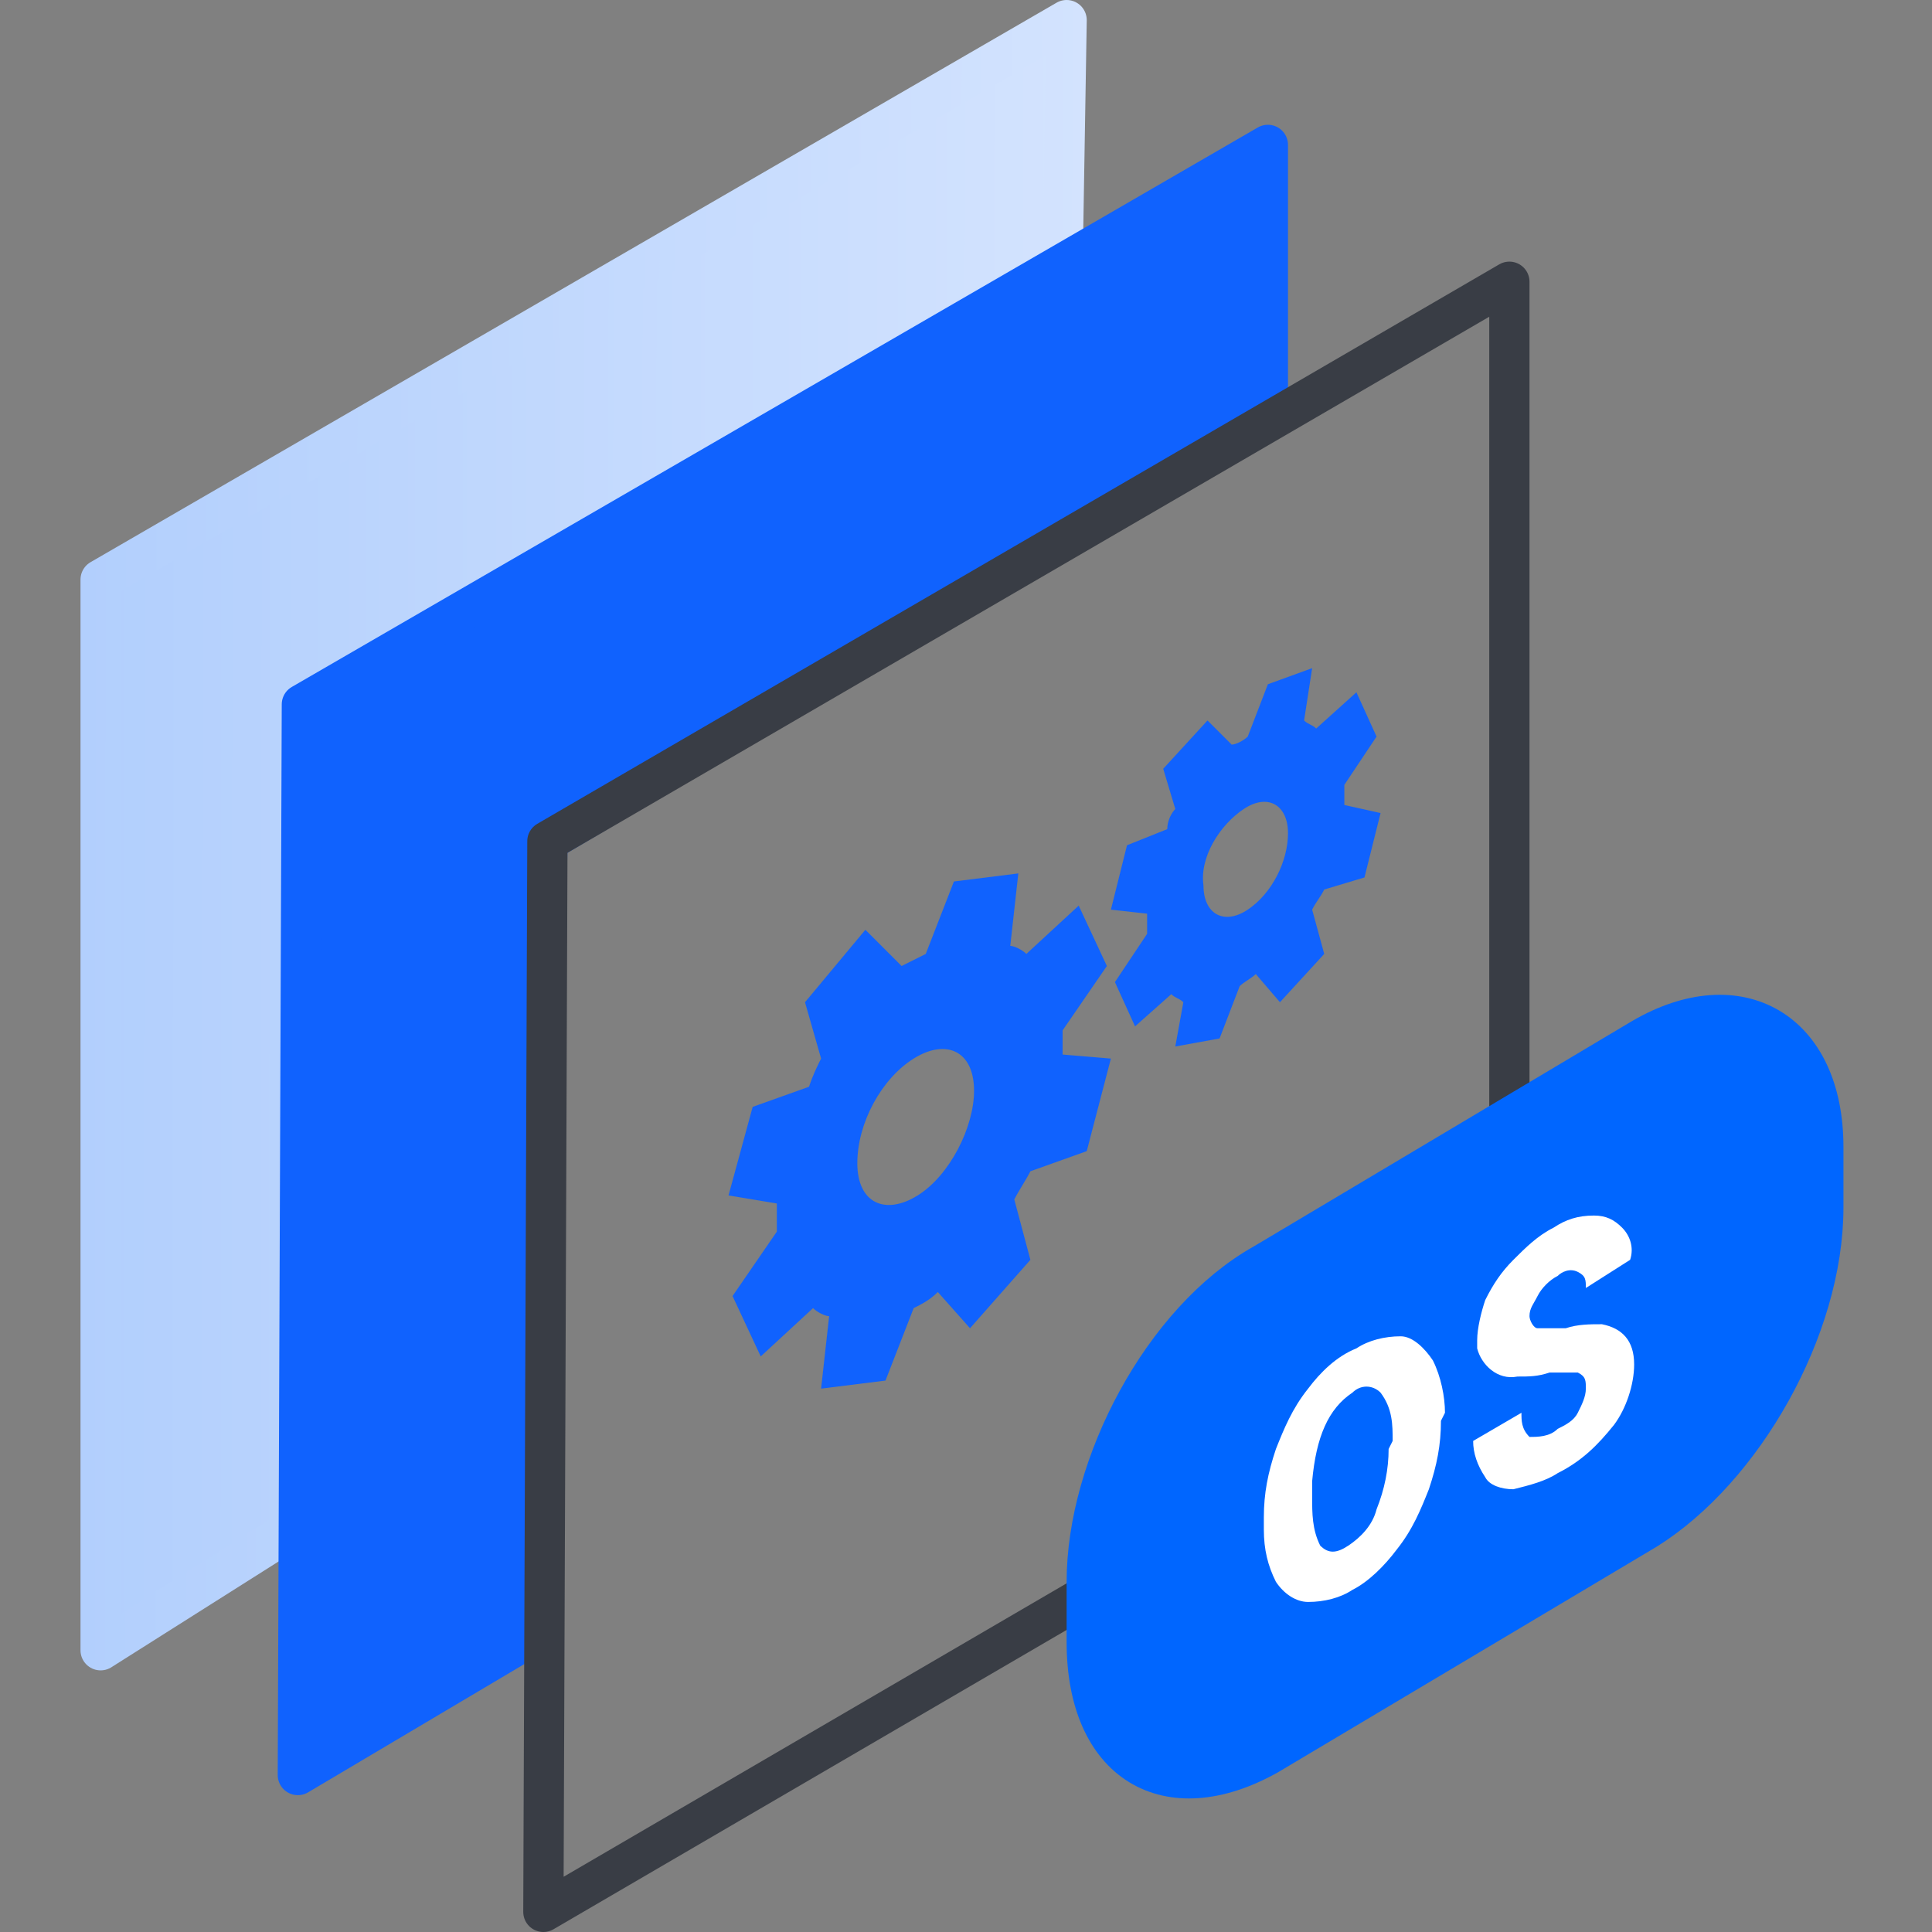
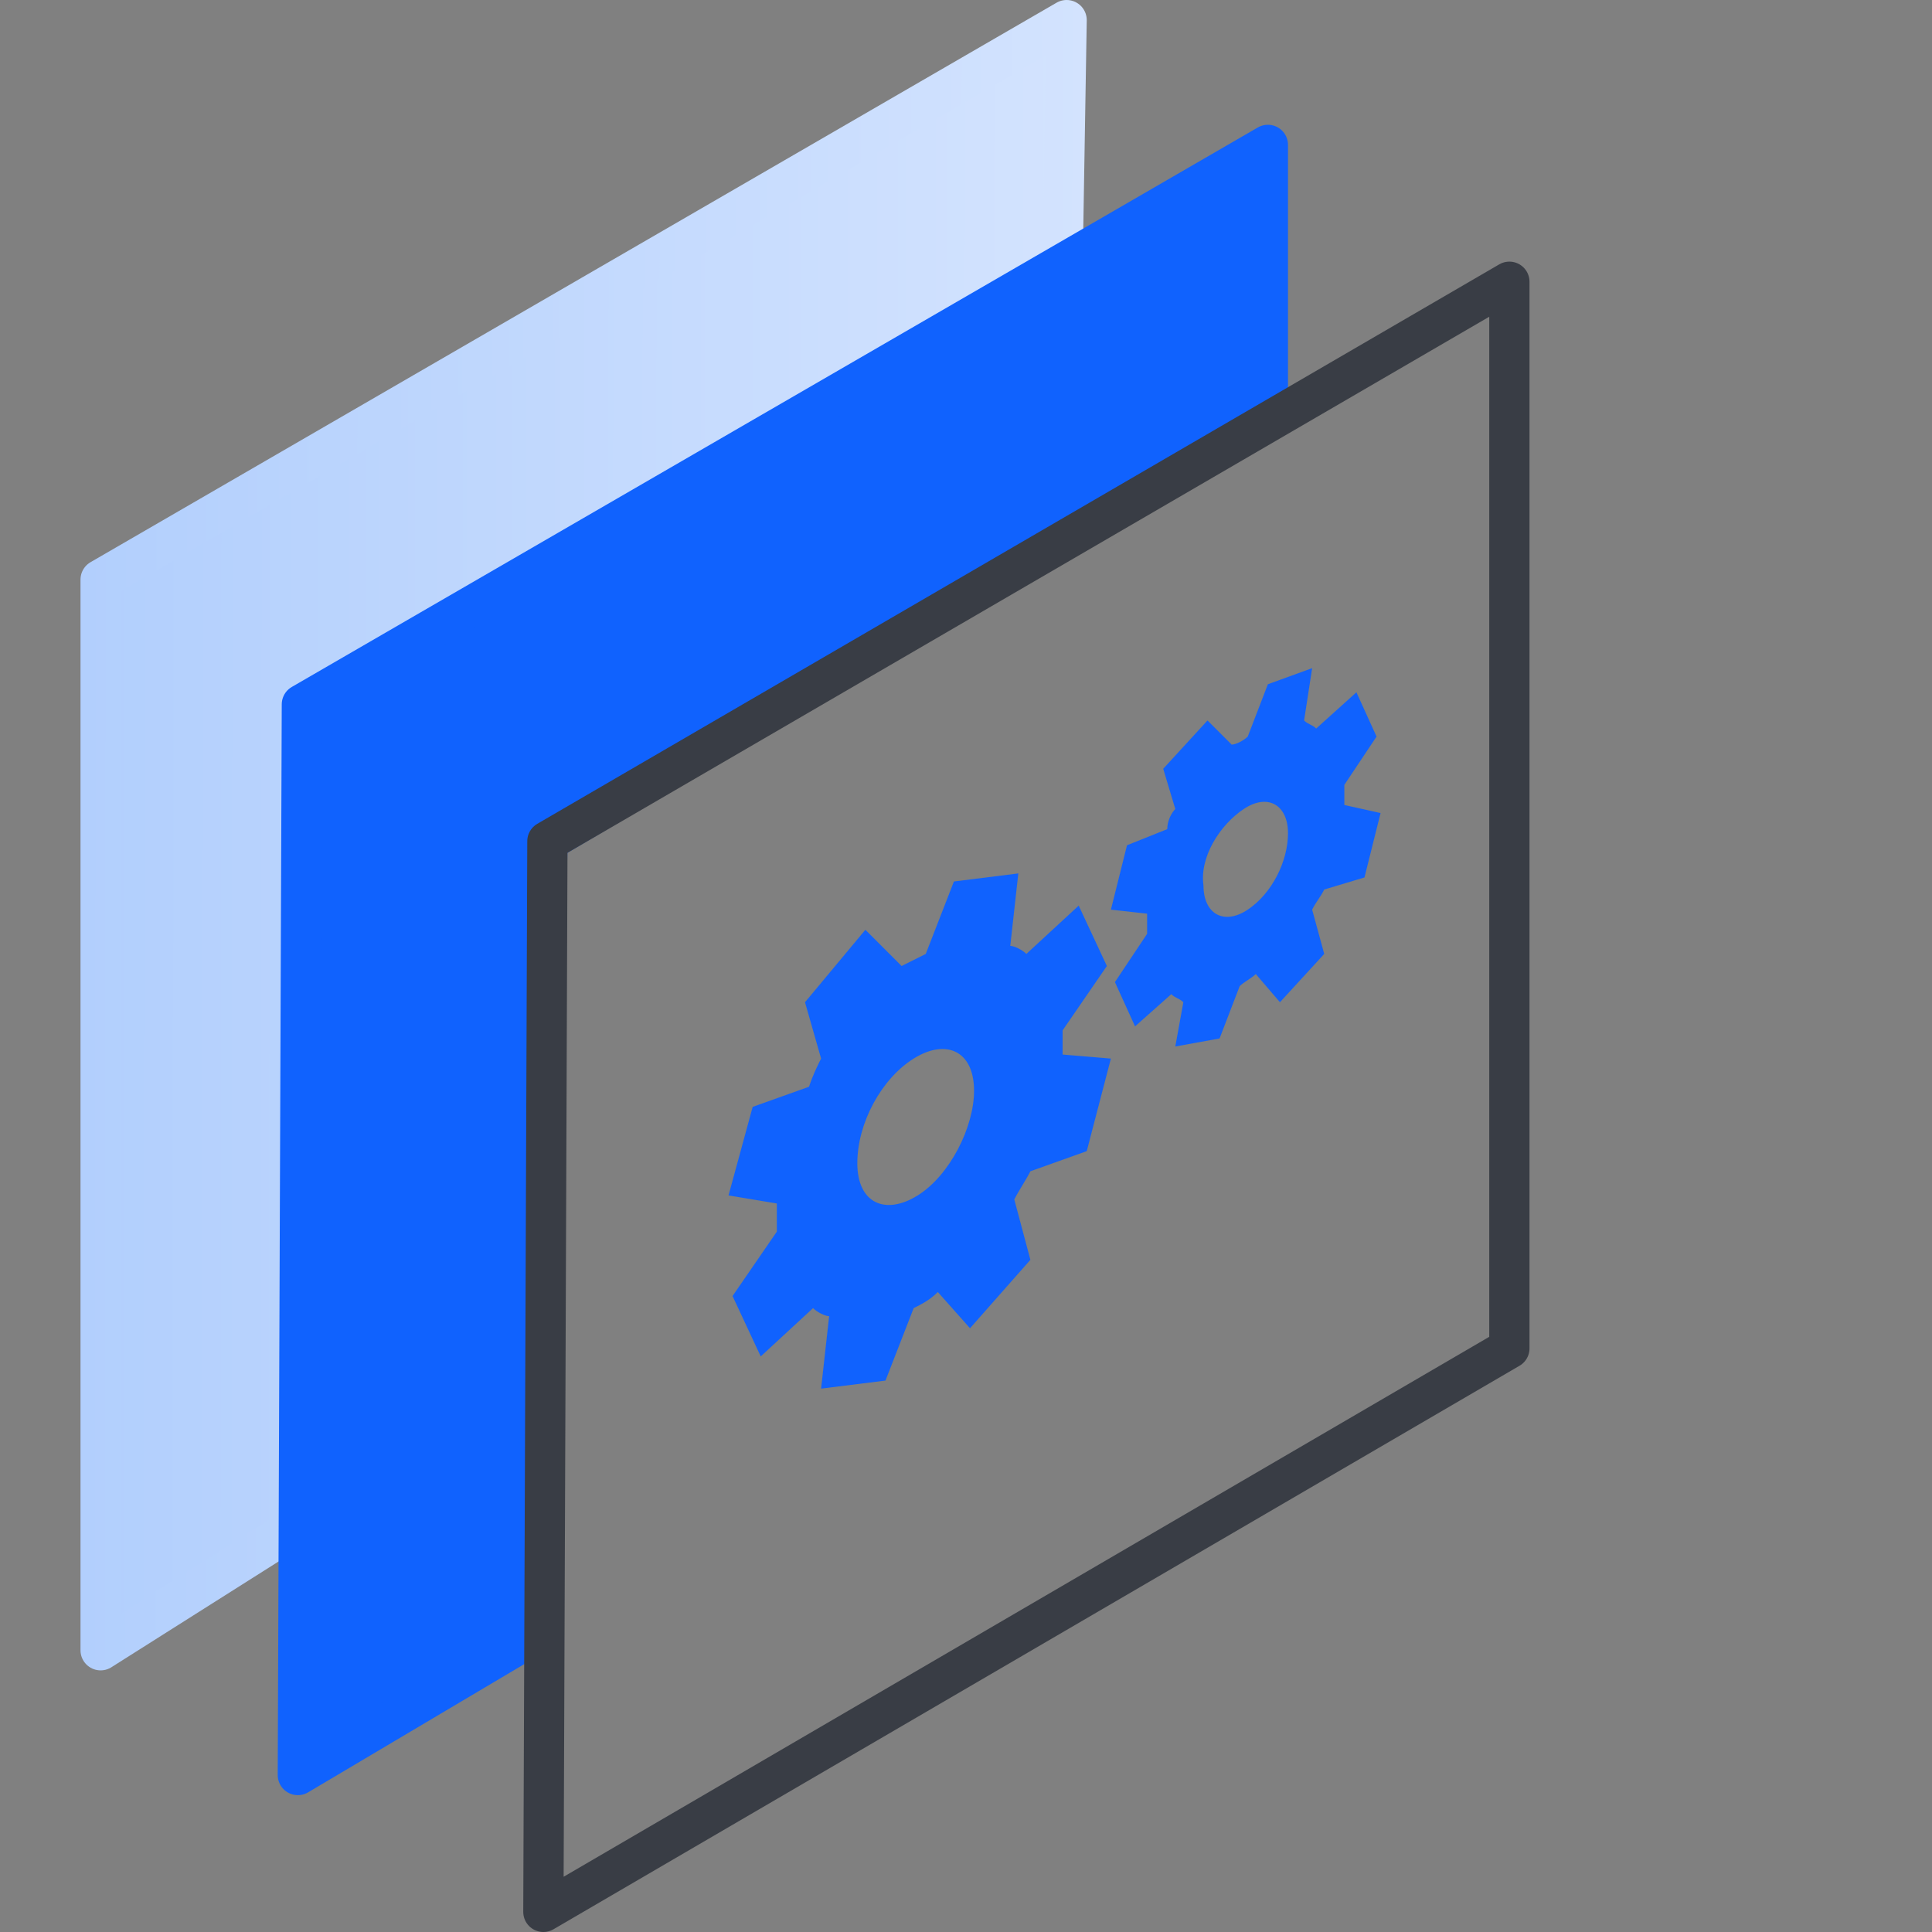
<svg xmlns="http://www.w3.org/2000/svg" version="1.1" id="Warstwa_1" x="0px" y="0px" viewBox="0 0 48 48" style="enable-background:new 0 0 48 48;" xml:space="preserve">
  <rect x="0" y="0" width="48" height="48" fill="#808080" stroke="none" />
  <style type="text/css">
	.st0{fill:url(#SVGID_1_);stroke:url(#SVGID_2_);stroke-linecap:round;stroke-linejoin:round;stroke-miterlimit:10;}
	.st1{fill:#1062FE;stroke:#1062FE;stroke-linecap:round;stroke-linejoin:round;}
	.st2{fill:none;stroke:#393D45;stroke-linecap:round;stroke-linejoin:round;}
	.st3{fill-rule:evenodd;clip-rule:evenodd;fill:#1062FE;}
	.st4{fill-rule:evenodd;clip-rule:evenodd;fill:#0066FF;stroke:#0066FF;stroke-miterlimit:10;}
	.st5{fill-rule:evenodd;clip-rule:evenodd;fill:#FFFFFF;}
</style>
  <linearGradient id="SVGID_1_" gradientUnits="userSpaceOnUse" x1="2.443" y1="20.744" x2="26.45" y2="20.744" gradientTransform="matrix(1 5.806985e-04 -5.806985e-04 1 6.505928e-02 -7.034738e-03)">
    <stop offset="0" style="stop-color:#B2CFFD" />
    <stop offset="1" style="stop-color:#D3E3FE" />
  </linearGradient>
  <linearGradient id="SVGID_2_" gradientUnits="userSpaceOnUse" x1="1.943" y1="20.744" x2="26.95" y2="20.744" gradientTransform="matrix(1 5.806985e-04 -5.806985e-04 1 6.505928e-02 -7.034738e-03)">
    <stop offset="0" style="stop-color:#B2CFFD" />
    <stop offset="1" style="stop-color:#D3E3FE" />
  </linearGradient>
  <polygon class="st0" points="2.5,41 7.4,37.9 7.5,17.5 26.4,6.5 26.5,0.5 2.5,14.4 " />
  <polygon class="st1" points="7.4,44.1 13.3,40.6 13.6,20.9 31.5,10.3 31.5,3.6 7.5,17.5 " />
  <polygon class="st2" points="13.5,47.5 37.5,33.5 37.5,7 13.6,20.9 " />
  <path id="Kształt_1_kopia_31_" class="st3" d="M21.5,23.1L20,24.9l0.4,1.4c-0.1,0.2-0.2,0.4-0.3,0.7l-1.4,0.5l-0.6,2.2l1.2,0.2  c0,0.2,0,0.4,0,0.7l-1.1,1.6l0.7,1.5l1.3-1.2c0.1,0.1,0.3,0.2,0.4,0.2l-0.2,1.8l1.6-0.2l0.7-1.8c0.2-0.1,0.4-0.2,0.6-0.4l0.8,0.9  l1.5-1.7l-0.4-1.5c0.1-0.2,0.3-0.5,0.4-0.7l1.4-0.5l0.6-2.3l-1.2-0.1c0-0.2,0-0.4,0-0.6l1.1-1.6l-0.7-1.5l-1.3,1.2  c-0.1-0.1-0.3-0.2-0.4-0.2l0.2-1.8l-1.6,0.2l-0.7,1.8c-0.2,0.1-0.4,0.2-0.6,0.3L21.5,23.1z M22.7,26.3c0.8-0.5,1.5-0.2,1.5,0.8  c0,0.9-0.6,2.1-1.4,2.6s-1.5,0.2-1.5-0.8C21.3,27.9,21.9,26.8,22.7,26.3z" />
  <path id="Kształt_1_kopia_30_" class="st3" d="M30,17.9l-1.1,1.2l0.3,1c-0.1,0.1-0.2,0.3-0.2,0.5l-1,0.4l-0.4,1.6l0.9,0.1  c0,0.2,0,0.3,0,0.5l-0.8,1.2l0.5,1.1l0.9-0.8c0.1,0.1,0.2,0.1,0.3,0.2L29.2,26l1.1-0.2l0.5-1.3c0.1-0.1,0.3-0.2,0.4-0.3l0.6,0.7  l1.1-1.2l-0.3-1.1c0.1-0.2,0.2-0.3,0.3-0.5l1-0.3l0.4-1.6L33.4,20c0-0.2,0-0.3,0-0.5l0.8-1.2l-0.5-1.1l-1,0.9  c-0.1-0.1-0.2-0.1-0.3-0.2l0.2-1.3L31.5,17L31,18.3c-0.1,0.1-0.3,0.2-0.4,0.2L30,17.9z M30.9,20.1c0.6-0.4,1.1-0.1,1.1,0.6  c0,0.7-0.4,1.5-1,1.9c-0.6,0.4-1.1,0.1-1.1-0.6C29.8,21.3,30.3,20.5,30.9,20.1z" />
  <g>
-     <path id="Kształt_5_4_" class="st4" d="M40.9,38l-9.4,5.6C29,45,27,43.8,27,40.8l0-1.5c0-2.9,1.9-6.5,4.4-7.9l9.4-5.6   c2.4-1.4,4.5-0.2,4.5,2.7l0,1.5C45.3,33,43.3,36.5,40.9,38z" />
-     <path id="Kształt_6_12_" class="st5" d="M39.4,34.5c0-0.2,0-0.3-0.2-0.4c-0.2,0-0.4,0-0.7,0c-0.3,0.1-0.5,0.1-0.8,0.1   c-0.5,0.1-0.9-0.3-1-0.7c0-0.1,0-0.2,0-0.2c0-0.3,0.1-0.7,0.2-1c0.2-0.4,0.4-0.7,0.7-1c0.3-0.3,0.6-0.6,1-0.8   c0.3-0.2,0.6-0.3,1-0.3c0.3,0,0.5,0.1,0.7,0.3c0.2,0.2,0.3,0.5,0.2,0.8L39.4,32c0-0.2,0-0.3-0.2-0.4c-0.2-0.1-0.4,0-0.5,0.1   c-0.2,0.1-0.4,0.3-0.5,0.5c-0.1,0.2-0.2,0.3-0.2,0.5c0,0.1,0.1,0.3,0.2,0.3c0.2,0,0.5,0,0.7,0c0.3-0.1,0.6-0.1,0.9-0.1   c0.5,0.1,0.8,0.4,0.8,1c0,0.5-0.2,1.1-0.5,1.5c-0.4,0.5-0.8,0.9-1.4,1.2c-0.3,0.2-0.7,0.3-1.1,0.4c-0.3,0-0.6-0.1-0.7-0.3   c-0.2-0.3-0.3-0.6-0.3-0.9l1.2-0.7c0,0.2,0,0.4,0.2,0.6c0.2,0,0.5,0,0.7-0.2c0.2-0.1,0.4-0.2,0.5-0.4   C39.3,34.9,39.4,34.7,39.4,34.5L39.4,34.5z M35.8,35.3c0,0.6-0.1,1.1-0.3,1.7c-0.2,0.5-0.4,1-0.8,1.5c-0.3,0.4-0.7,0.8-1.1,1   c-0.3,0.2-0.7,0.3-1.1,0.3c-0.3,0-0.6-0.2-0.8-0.5c-0.2-0.4-0.3-0.8-0.3-1.3v-0.3c0-0.6,0.1-1.1,0.3-1.7c0.2-0.5,0.4-1,0.8-1.5   c0.3-0.4,0.7-0.8,1.2-1c0.3-0.2,0.7-0.3,1.1-0.3c0.3,0,0.6,0.3,0.8,0.6c0.2,0.4,0.3,0.9,0.3,1.3L35.8,35.3L35.8,35.3z M34.6,35.8   c0-0.4,0-0.8-0.3-1.2c-0.2-0.2-0.5-0.2-0.7,0c0,0,0,0,0,0c-0.6,0.4-0.9,1.1-1,2.2l0,0.4c0,0.4,0,0.8,0.2,1.2c0.2,0.2,0.4,0.2,0.7,0   c0.3-0.2,0.6-0.5,0.7-0.9c0.2-0.5,0.3-1,0.3-1.5L34.6,35.8L34.6,35.8z" />
-   </g>
+     </g>
</svg>